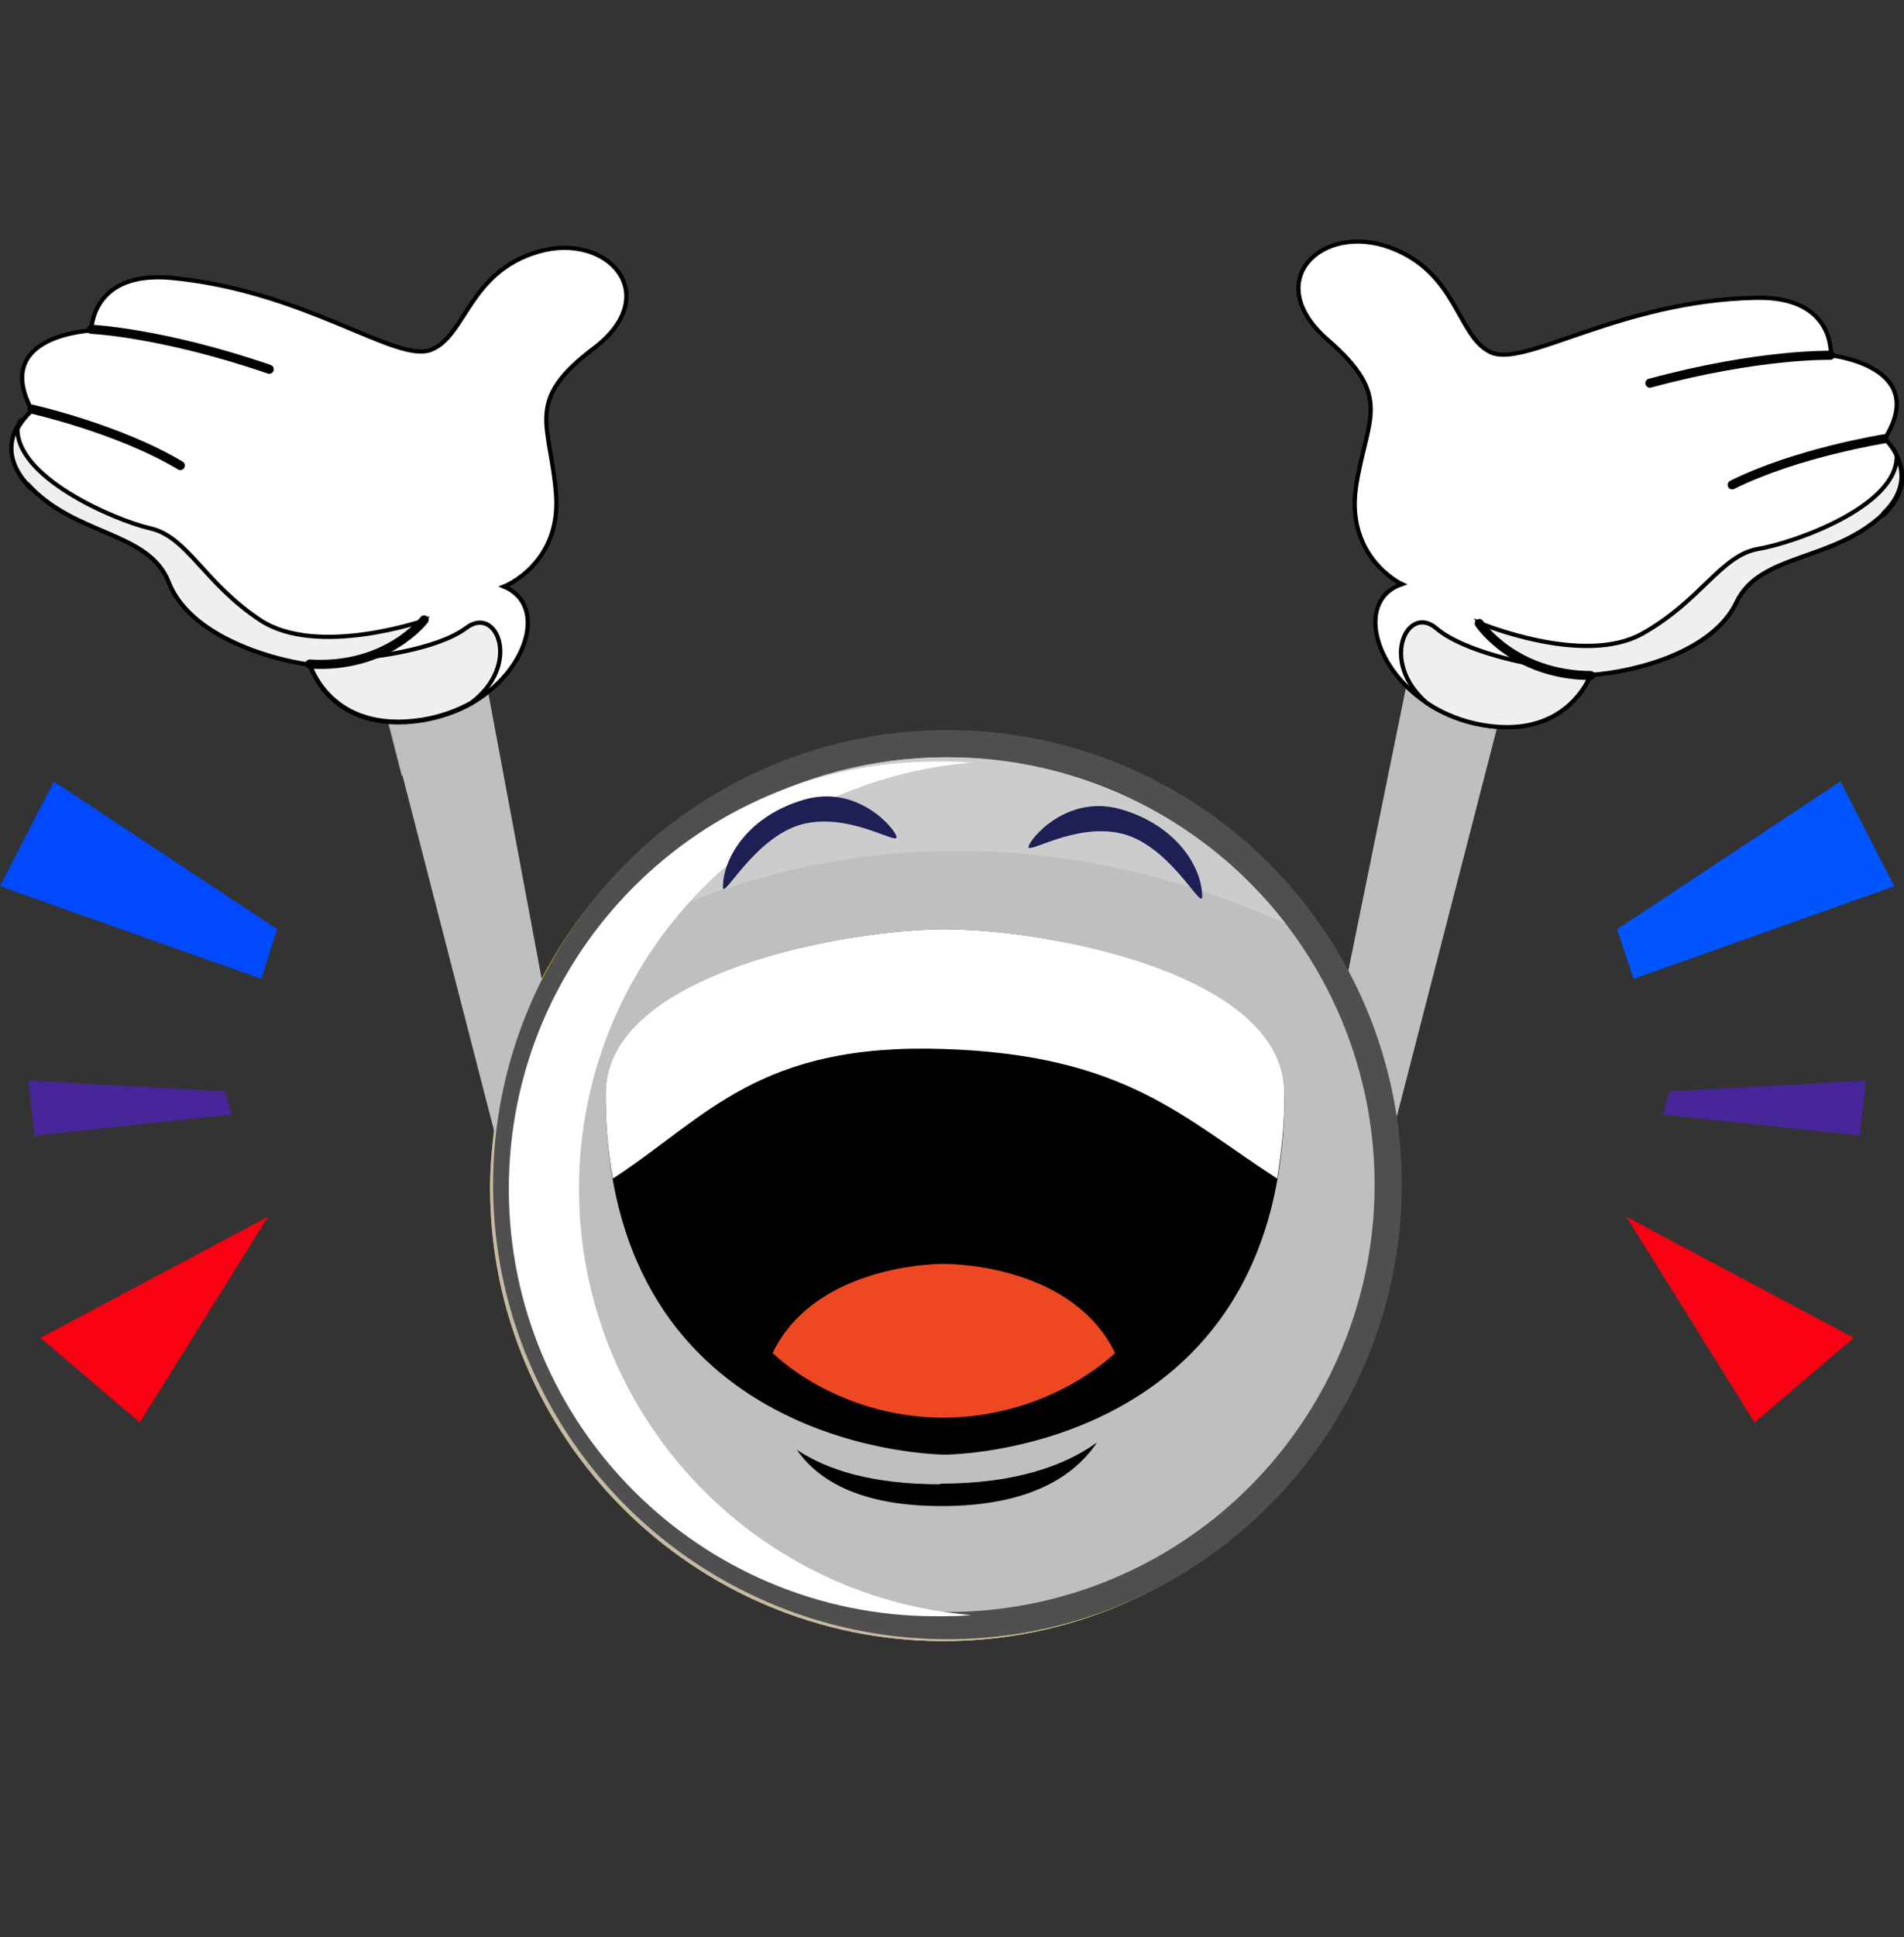
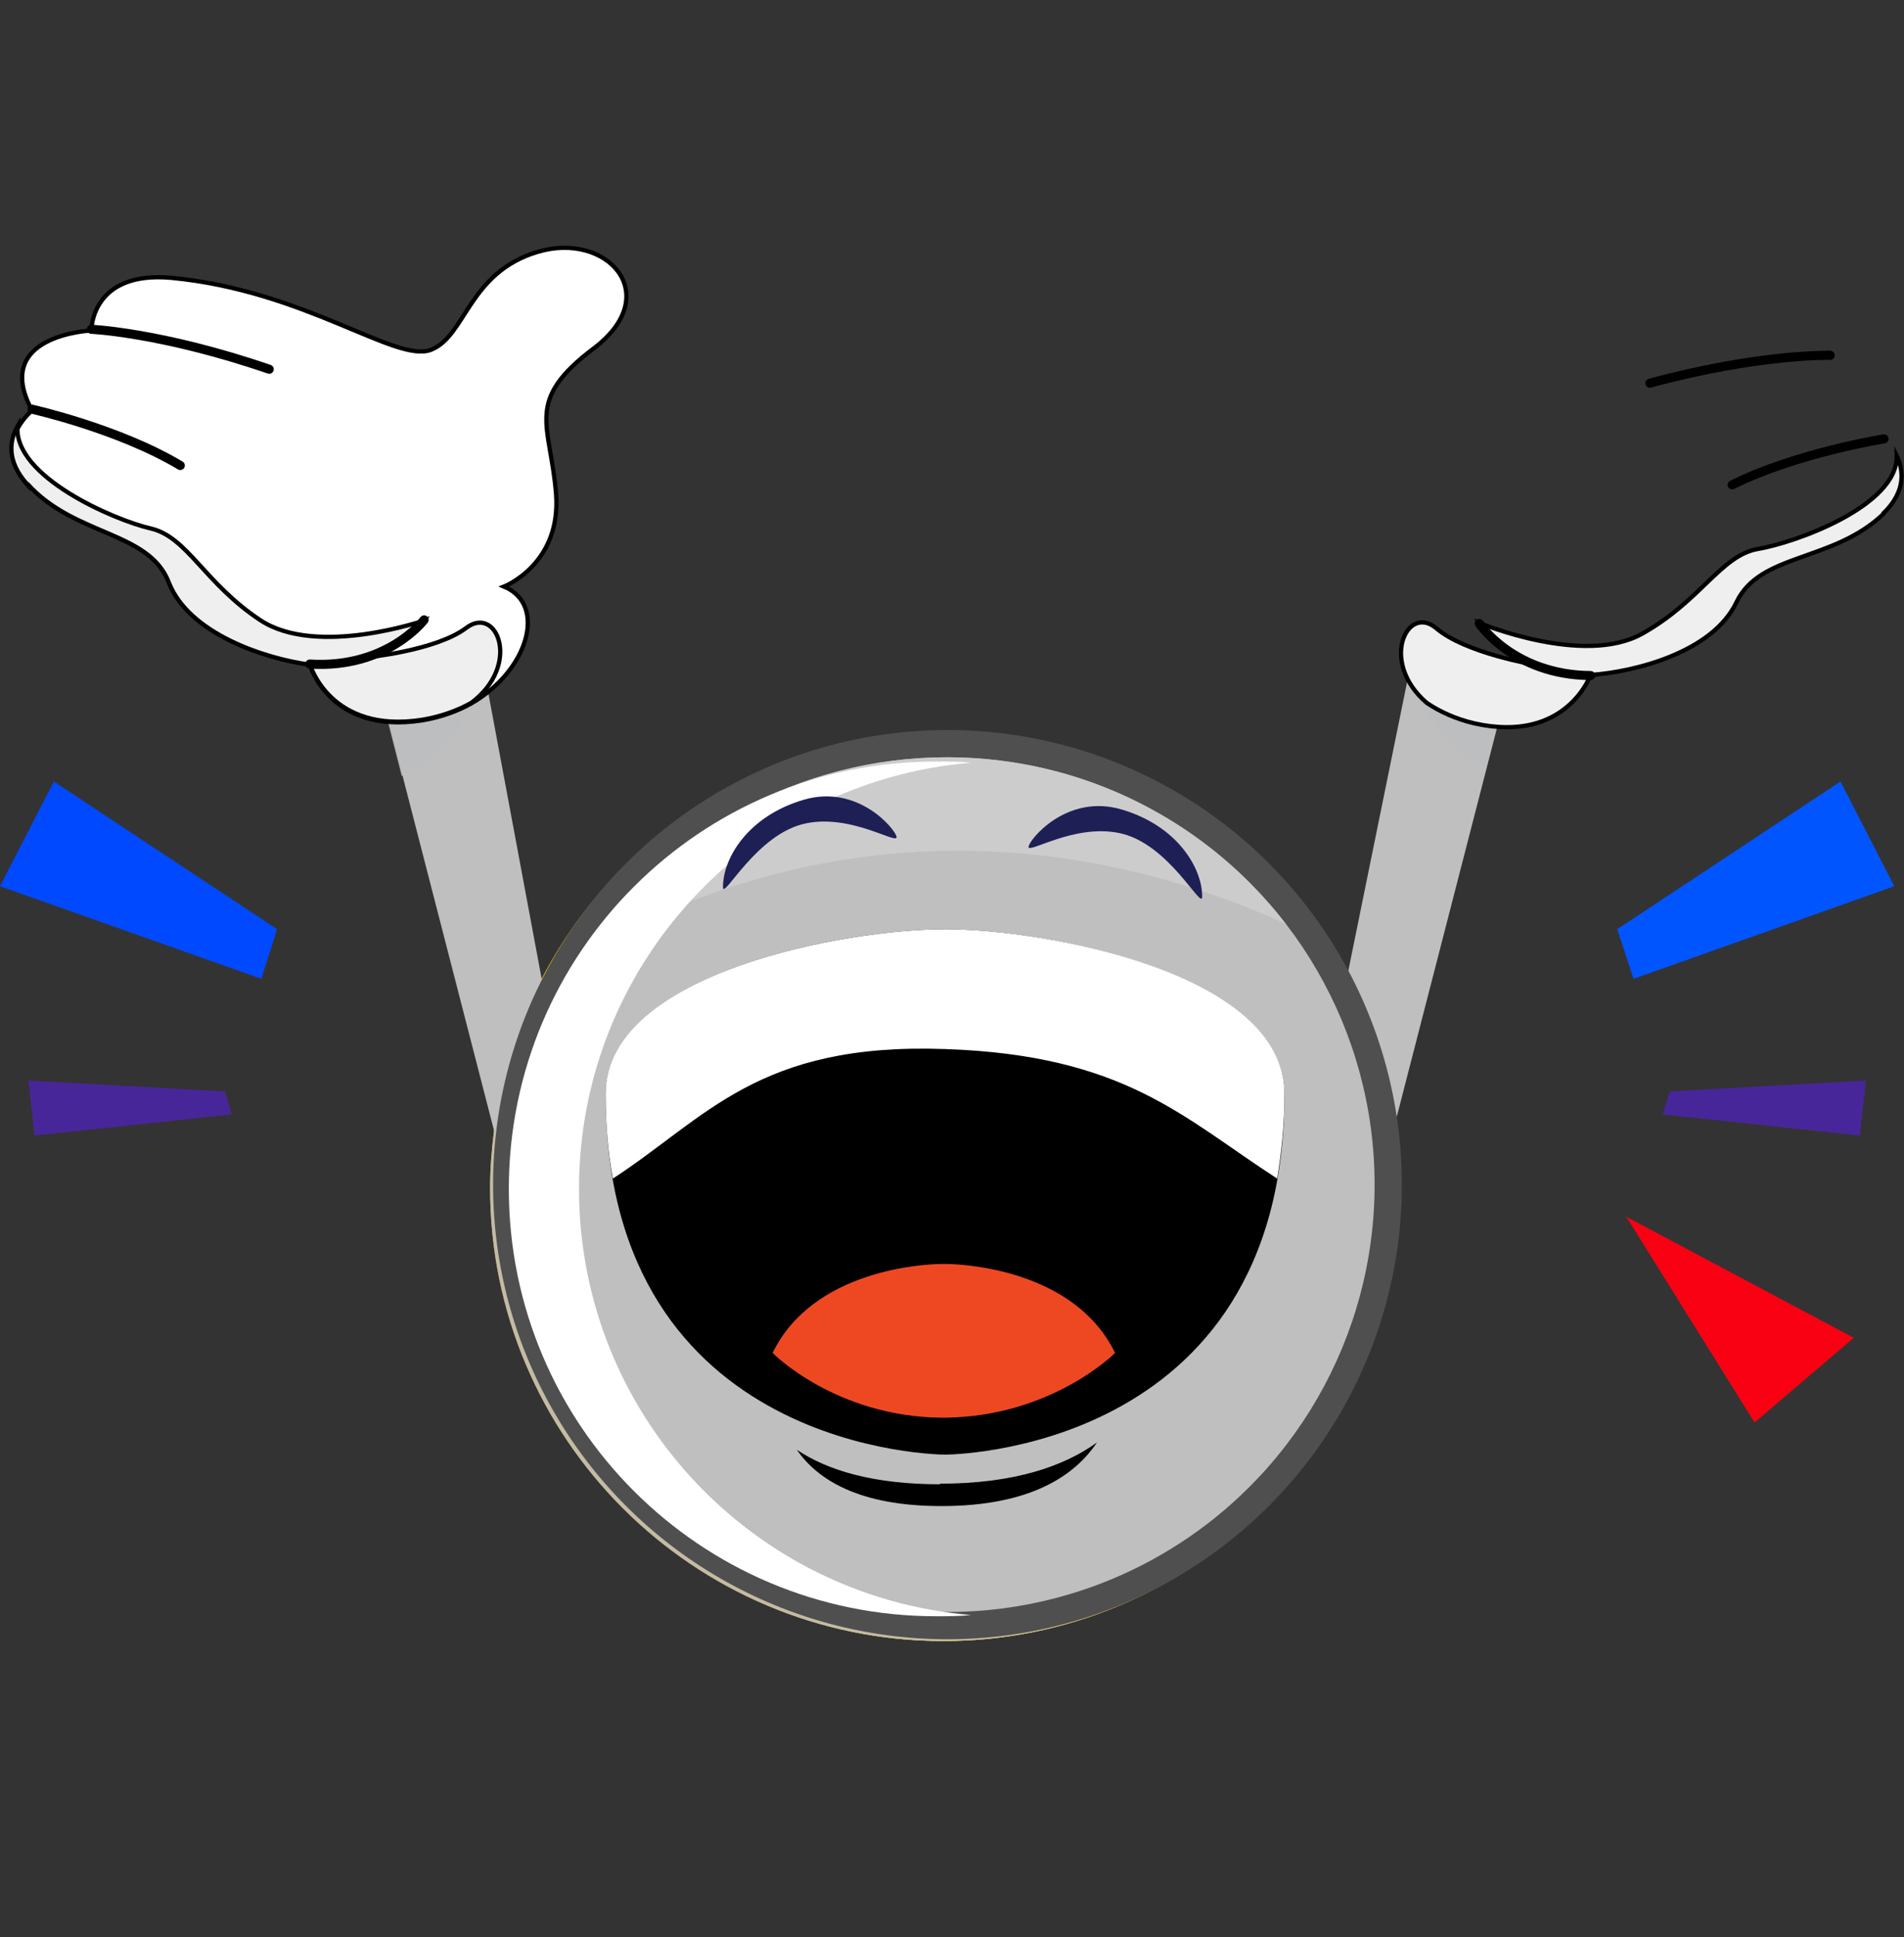
<svg xmlns="http://www.w3.org/2000/svg" viewBox="0 0 31.47 32">
  <rect x="0" y="0" width="31.47" height="32" fill="#333333" stroke="none" />
  <defs>
    <style>
      .cls-1 {
        fill: none;
        stroke-linecap: round;
        stroke-linejoin: round;
        stroke-width: .15px;
      }

      .cls-1, .cls-2, .cls-3 {
        stroke: #000;
      }

      .cls-4 {
        fill: #ee4823;
      }

      .cls-4, .cls-5, .cls-6, .cls-7, .cls-8, .cls-9, .cls-10, .cls-11, .cls-12, .cls-13, .cls-14, .cls-15, .cls-16, .cls-17 {
        stroke-width: 0px;
      }

      .cls-2, .cls-3 {
        stroke-miterlimit: 10;
        stroke-width: .07px;
      }

      .cls-2, .cls-16 {
        fill: #fff;
      }

      .cls-3 {
        fill: #f0efef;
      }

      .cls-5 {
        fill: #1e1f55;
      }

      .cls-6 {
        fill: #eeaf1e;
      }

      .cls-7 {
        fill: #4f4f4f;
      }

      .cls-8 {
        fill: #000;
      }

      .cls-9 {
        fill: #0049ff;
      }

      .cls-10 {
        fill: #472699;
      }

      .cls-11 {
        fill: #bcbec0;
        mix-blend-mode: multiply;
        opacity: .84;
      }

      .cls-12 {
        fill: #ffc807;
      }

      .cls-13 {
        fill: #05f;
      }

      .cls-18 {
        isolation: isolate;
      }

      .cls-14 {
        fill: #f90013;
      }

      .cls-15 {
        fill: #ccc;
      }

      .cls-17 {
        fill: #bfbfbf;
      }
    </style>
  </defs>
  <g class="cls-18">
    <g data-name="Layer 1" id="Layer_1">
      <polygon points=".89 12.91 4.58 15.35 4.32 16.17 0 14.64 .89 12.91" class="cls-9" />
      <polygon points="3.72 18.03 3.83 18.41 .57 18.76 .47 17.85 3.72 18.03" class="cls-10" />
-       <polygon points="4.43 20.1 .67 22.1 2.31 23.5 4.43 20.1" class="cls-14" />
      <polygon points="30.42 12.91 26.73 15.35 27 16.17 31.31 14.64 30.42 12.91" class="cls-13" />
      <polygon points="27.6 18.03 27.48 18.41 30.74 18.76 30.84 17.85 27.6 18.03" class="cls-10" />
      <polygon points="26.88 20.1 30.64 22.1 29 23.5 26.88 20.1" class="cls-14" />
      <path d="M24.85,11.61l-1.87,7.25-.95-1.57,1.32-6.48,1.49.8" class="cls-17" />
      <circle r="7.49" cy="19.62" cx="15.6" class="cls-12" />
      <path d="M15.6,25.15c-3.81,0-6.95-2.84-7.43-6.51-.04.32-.07.65-.07.98,0,4.14,3.36,7.49,7.49,7.49s7.49-3.36,7.49-7.49c0-.33-.02-.66-.07-.98-.48,3.67-3.62,6.51-7.43,6.51Z" class="cls-6" />
      <path d="M15.6,25.15c-3.81,0-6.95-2.84-7.43-6.51-.04.32-.07.65-.07.98,0,4.14,3.36,7.49,7.49,7.49s7.49-3.36,7.49-7.49c0-.33-.02-.66-.07-.98-.48,3.67-3.62,6.51-7.43,6.51Z" class="cls-11" />
      <path d="M23.31,11.43s.6.33,1.48.34l-.23.9c-.66-.33-1.25-1.24-1.25-1.24Z" class="cls-11" />
      <g>
-         <path d="M31.13,8.49c-.84.8-2.04.64-2.43,1.46-.39.82-1.67,1.15-2.41,1.2,0,0-.4,1.14-1.92.8-.3-.07-.57-.19-.79-.34,0,0,0,0,0,0-.91-.61-1.15-1.71-.41-1.96,0,0-.92-.43-.76-1.59.17-1.15.64-1.49-.47-2.45-1.11-.97-.09-1.94,1.04-1.52,1.12.42,1.1,1.47,1.66,1.73.56.26,2.13-.85,4.36-.9,1.34-.04,1.26.95,1.26.95,0,0,1.65.18.89,1.38,0,0,.13.11.21.3h0c.11.24.16.58-.22.95Z" class="cls-2" />
        <path d="M26.29,11.15s-.4,1.14-1.92.8c-.3-.07-.57-.19-.79-.34,0,0,0,0,0,0-.79-.68-.32-1.64.16-1.23.48.41,1.62.6,1.62.6,0,0,.57.22.94.18Z" class="cls-3" />
        <path d="M31.13,8.49c-.84.8-2.04.64-2.43,1.46-.39.82-1.67,1.15-2.41,1.2-1.3-.02-1.84-.86-1.84-.86,0,0,1.72.72,2.69.18.97-.54,1.3-1.29,1.91-1.4.61-.1,2.32-.71,2.3-1.54.11.23.16.58-.22.95Z" class="cls-3" />
        <path d="M30.25,5.87s-1.17-.03-2.98.46" class="cls-1" />
        <path d="M31.14,7.25s-1.45.23-2.51.76" class="cls-1" />
        <path d="M24.45,10.3s.56.85,1.84.86" class="cls-1" />
      </g>
      <path d="M6.73,11.49l1.27-.42,1.16,6.21-.95,1.57-1.87-7.25" class="cls-17" />
      <path d="M7.89,11.58s-.6.33-1.48.34l.23.9c.66-.33,1.25-1.24,1.25-1.24Z" class="cls-11" />
      <g>
        <path d="M.46,8c.78.86,2,.77,2.33,1.62.33.85,1.59,1.26,2.33,1.36,0,0,.33,1.16,1.86.92.3-.05.58-.15.81-.28,0,0,0,0,0,0,.94-.54,1.26-1.63.54-1.93,0,0,.95-.37.86-1.53-.09-1.16-.54-1.53.63-2.41,1.17-.89.21-1.93-.93-1.59-1.15.34-1.19,1.4-1.77,1.62-.58.22-2.07-.98-4.29-1.19-1.33-.12-1.32.87-1.32.87,0,0-1.66.07-.98,1.32,0,0-.13.11-.23.28H.3c-.13.23-.19.57.16.96Z" class="cls-2" />
        <path d="M5.12,10.97s.33,1.16,1.86.92c.3-.05.58-.15.81-.28,0,0,0,0,0,0,.83-.62.43-1.62-.08-1.24-.5.38-1.65.49-1.65.49,0,0-.59.18-.95.12Z" class="cls-3" />
        <path d="M.46,8c.78.86,2,.77,2.33,1.62.33.85,1.59,1.26,2.33,1.36,1.3.06,1.89-.73,1.89-.73,0,0-1.76.61-2.7,0-.93-.61-1.21-1.38-1.82-1.52-.61-.14-2.27-.86-2.2-1.69-.13.23-.19.57.16.96Z" class="cls-3" />
        <path d="M1.51,5.44s1.16.05,2.94.66" class="cls-1" />
        <path d="M.53,6.76s1.43.32,2.45.93" class="cls-1" />
        <path d="M7.01,10.24s-.61.81-1.89.73" class="cls-1" />
      </g>
      <circle r="7.51" cy="19.57" cx="15.66" class="cls-7" />
      <circle r="7.06" cy="19.57" cx="15.66" class="cls-17" />
      <path d="M9.77,15.66c4.44-2.44,8.6-1.7,11.48-.4-1.29-1.67-3.32-2.75-5.6-2.75-2.46,0-4.62,1.25-5.88,3.15Z" class="cls-15" />
      <path d="M19.87,14.81c0-.47-.41-1.17-1.34-1.44-.9-.26-1.52.5-1.53.62-.01.12.75-.38,1.49-.23.83.16,1.38,1.3,1.38,1.05Z" class="cls-5" />
      <path d="M15.62,15.35c-1.63,0-5.61.72-5.61,2.73,0,5.95,5.61,5.95,5.61,5.95,0,0,5.61,0,5.61-5.95,0-2.01-3.98-2.73-5.61-2.73Z" class="cls-8" />
      <path d="M15.62,17.33c2.98.1,3.94,1.14,5.49,2.14.07-.43.12-.89.12-1.4,0-2.01-3.98-2.72-5.61-2.72s-5.61.72-5.61,2.72c0,.51.04.97.12,1.4,1.55-1.01,2.4-2.25,5.49-2.14Z" class="cls-16" />
      <path d="M15.62,23.42c1.77-.02,2.81-1.07,2.81-1.07-.67-1.38-2.51-1.47-2.81-1.47h0s0,0-.02,0c-.01,0-.02,0-.02,0h0c-.3,0-2.14.09-2.81,1.47,0,0,1.04,1.06,2.81,1.07h0s.01,0,.02,0c0,0,.01,0,.02,0h0Z" class="cls-4" />
      <path d="M15.54,24.52c-1.11,0-1.86-.23-2.37-.57.34.49,1.02.93,2.39.93,1.48,0,2.21-.51,2.57-1.05-.54.39-1.36.68-2.6.68Z" class="cls-8" />
      <path d="M9.57,19.64c0-3.7,2.85-6.74,6.48-7.04-.19-.02-.39-.02-.58-.02-3.9,0-7.06,3.16-7.06,7.06s3.16,7.06,7.06,7.06c.2,0,.39,0,.58-.02-3.63-.3-6.48-3.34-6.48-7.04Z" class="cls-16" />
      <path d="M11.95,14.65c0-.47.41-1.17,1.34-1.44.9-.26,1.52.5,1.53.62,0,.12-.75-.38-1.49-.23-.83.16-1.39,1.3-1.38,1.05Z" class="cls-5" />
    </g>
  </g>
</svg>